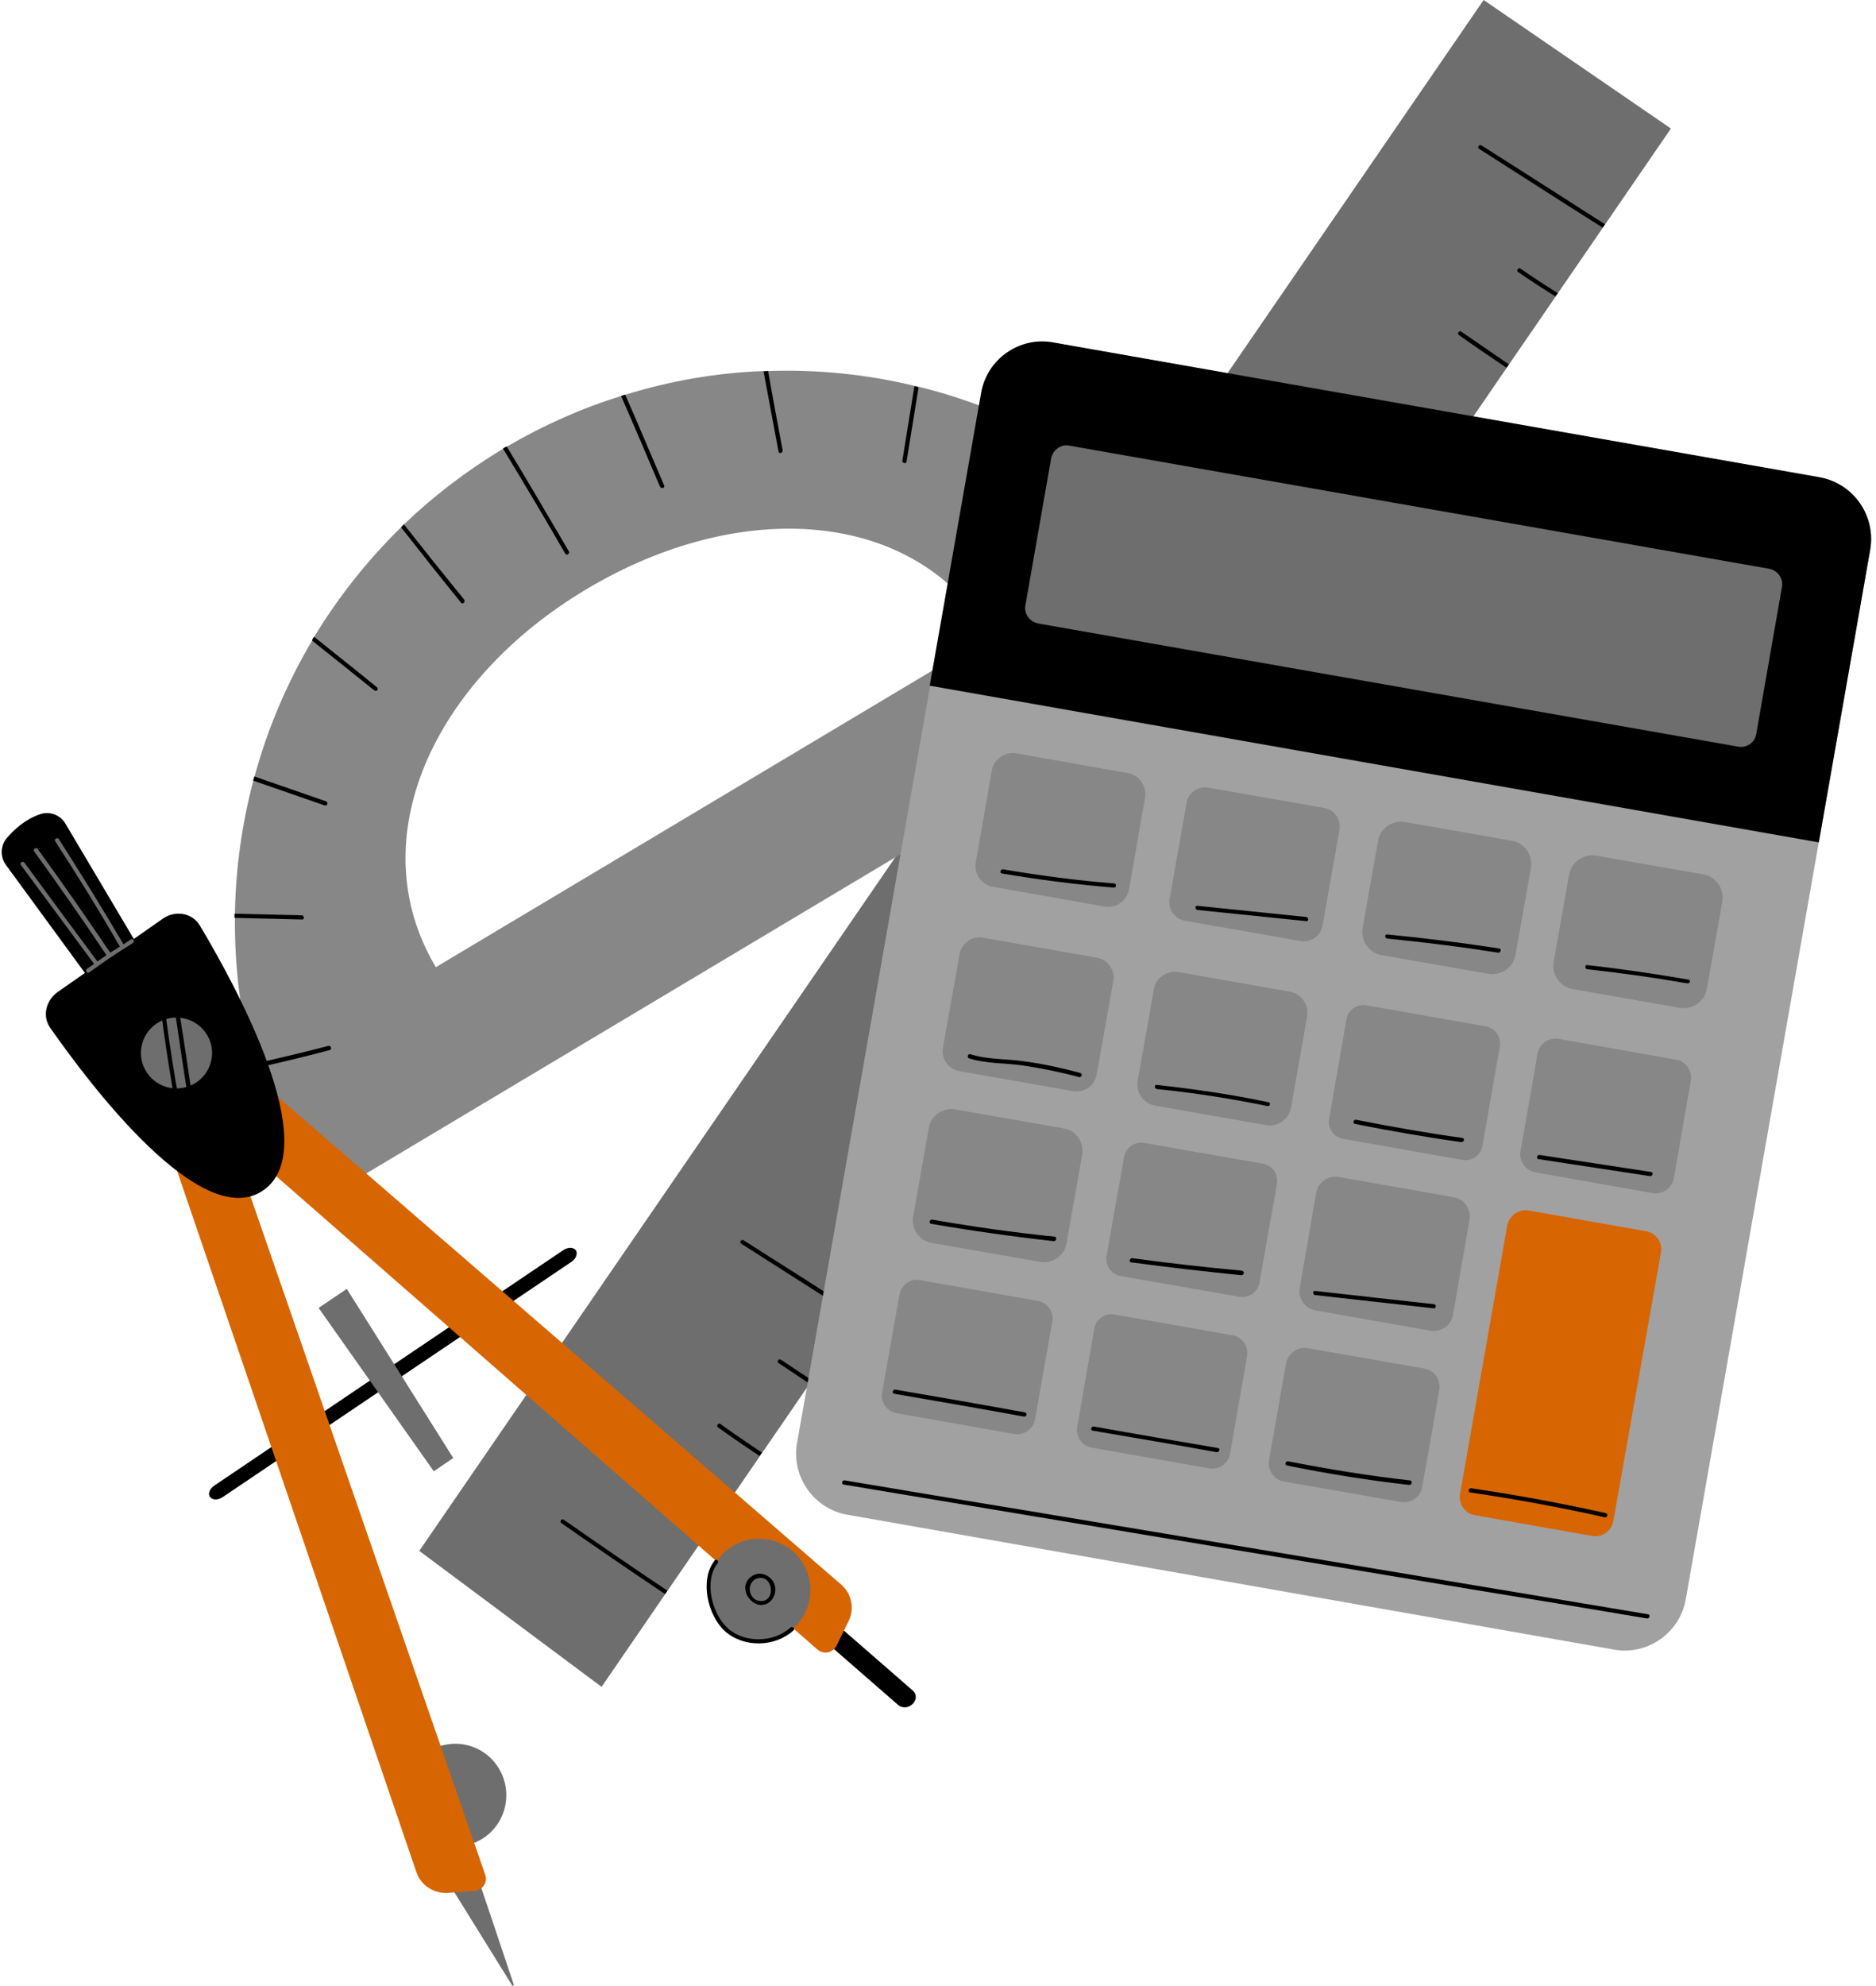
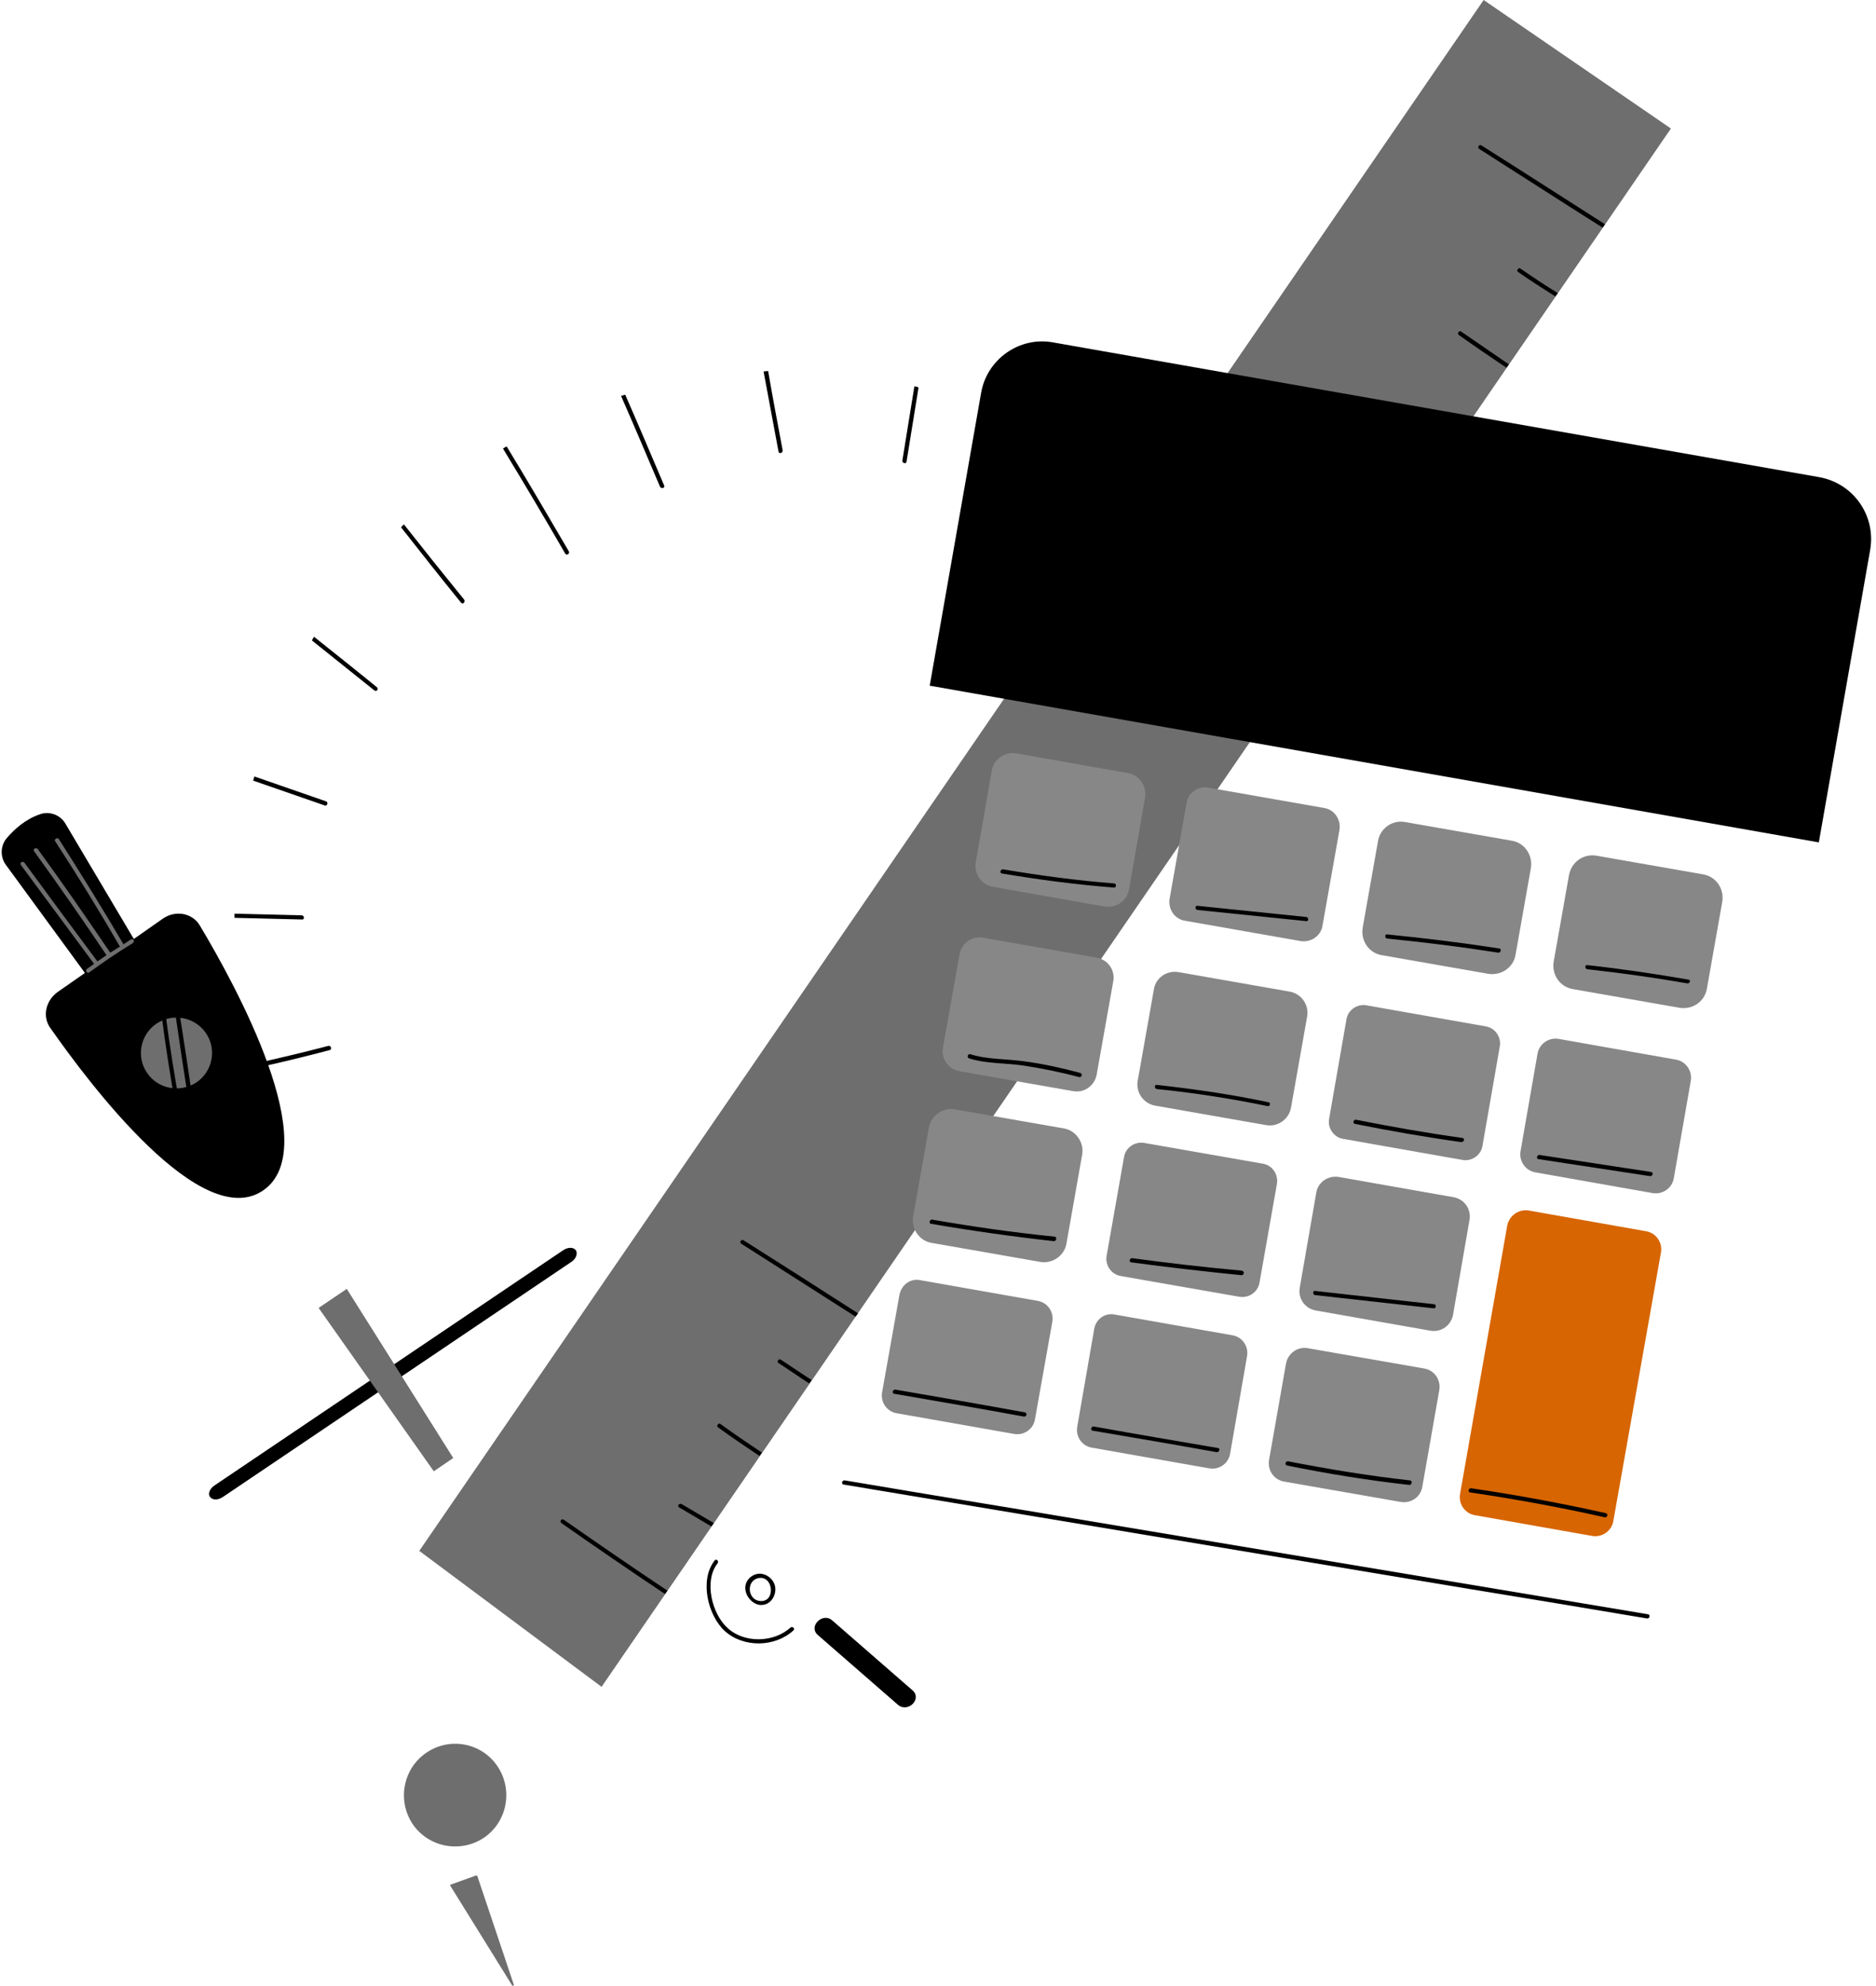
<svg xmlns="http://www.w3.org/2000/svg" fill="#000000" height="479.1" preserveAspectRatio="xMidYMid meet" version="1" viewBox="-0.4 0.0 452.8 479.1" width="452.8" zoomAndPan="magnify">
  <g>
    <g>
      <g id="change1_1">
        <path d="M357.7,0l45.2,31L144.8,406.9l-44-32.8L357.7,0z" fill="#6e6e6e" />
      </g>
      <g id="change2_1">
        <path d="M160.7,383.7l-0.6,0.8c-8.4-5.6-16.7-11.3-25-17.1c-0.5-0.4,0-1.2,0.6-0.8 C144,372.4,152.3,378.1,160.7,383.7z M173.5,343.5c-0.5-0.4-1.1,0.5-0.6,0.8c3.3,2.4,6.7,4.7,10,6.9l0.6-0.8 C180.2,348.2,176.8,345.9,173.5,343.5z M179.1,299.2c-0.6-0.4-1.1,0.5-0.6,0.8c9.2,5.9,18.4,11.7,27.6,17.6l0.6-0.8 C197.5,310.9,188.3,305,179.1,299.2z M313.9,102.6c-0.5-0.4-1.1,0.5-0.6,0.8c8.9,6.3,18,12.5,27.1,18.5l0.6-0.8 C331.9,115.1,322.9,108.9,313.9,102.6z M352.3,80c-0.5-0.4-1.1,0.5-0.6,0.8c3.8,2.7,7.6,5.3,11.5,7.9l0.6-0.8 C360,85.3,356.1,82.6,352.3,80z M357.2,35.1c-0.6-0.4-1.1,0.5-0.6,0.8c9.9,6.3,19.8,12.7,29.8,19l0.6-0.8 C377.1,47.8,367.2,41.4,357.2,35.1z M366.6,64.8c-0.5-0.4-1.1,0.5-0.6,0.8c3,2.1,6,4,9,5.9l0.6-0.8 C372.5,68.8,369.5,66.8,366.6,64.8z M343.6,99.8c2.7,1.9,5.4,3.9,8.1,5.8l0.6-0.8c-2.7-1.9-5.4-3.9-8.1-5.8 C343.7,98.5,343.1,99.4,343.6,99.8z M188.1,328c-0.6-0.4-1.1,0.5-0.6,0.8c2.5,1.6,4.9,3.3,7.4,4.9l0.6-0.8 C193.1,331.3,190.6,329.7,188.1,328z M164.1,362.8c-0.6-0.3-1.1,0.5-0.6,0.8c2.6,1.5,5.2,3.1,7.8,4.6l0.6-0.8 C169.3,365.9,166.7,364.3,164.1,362.8z" fill="#000000" />
      </g>
    </g>
    <g id="change3_2">
-       <path d="M281.7,126.7c-0.2-0.2-0.5-0.5-0.7-0.7c-8.6-8.2-18.2-15.1-28.4-20.6c-0.3-0.2-0.6-0.3-0.9-0.5 c-9.6-5.1-19.8-9-30.3-11.6c-0.3-0.1-0.7-0.2-1-0.2c-11.5-2.8-23.4-4-35.4-3.6c-0.3,0-0.7,0-1,0c-11.2,0.4-22.4,2.3-33.4,5.7 c-0.3,0.1-0.6,0.2-1,0.3c-9.4,2.9-18.7,7-27.6,12.2c-0.3,0.2-0.6,0.3-0.9,0.5l0,0c-8.8,5.3-16.8,11.4-23.9,18.2 c-0.3,0.2-0.5,0.5-0.7,0.7c-8.2,8-15.2,16.9-21,26.4c-0.2,0.3-0.4,0.6-0.5,0.9c-6.1,10.3-10.8,21.3-13.9,32.7 c-0.1,0.3-0.2,0.7-0.3,1c-2.8,10.5-4.3,21.3-4.5,32.2c0,0.3,0,0.7,0,1c-0.1,11.7,1.3,23.6,4.4,35.2c0.1,0.3,0.2,0.7,0.3,1 c2.6,9.4,6.2,18.7,11,27.7c1.6,3,5.4,4.1,8.4,2.4l217.7-130c3.1-1.9,4-6,2-9C294.6,140.6,288.4,133.2,281.7,126.7z M104.8,233.3 c-18.4-30.8-0.6-69.2,36.4-91.2c37-22.1,79.2-19.6,97.6,11.2L104.8,233.3z" fill="#878787" />
-     </g>
+       </g>
    <g id="change2_8">
      <path d="M136.9,133c0.3,0.6-0.6,1.1-0.9,0.5c-4.9-8.5-9.9-16.9-15-25.3c0.3-0.2,0.6-0.4,0.9-0.5 C127,116.1,132,124.6,136.9,133z M97.1,126.5c-0.3,0.2-0.5,0.5-0.7,0.7c4.8,6.1,9.6,12.2,14.5,18.2c0.4,0.5,1.1-0.2,0.7-0.8 C106.8,138.7,101.9,132.6,97.1,126.5z M90.6,165.8c-5-4.1-10.1-8.1-15.2-12.2c-0.2,0.3-0.4,0.6-0.5,0.9c5,4,10,8,15,12 C90.4,167,91.1,166.3,90.6,165.8z M78.3,193.3c-5.8-2-11.5-4-17.3-6c-0.1,0.3-0.2,0.7-0.3,1c5.8,2,11.5,4,17.3,6 C78.6,194.5,78.9,193.5,78.3,193.3z M72.5,220.8c-5.4-0.1-10.8-0.3-16.3-0.4c0,0.3,0,0.7,0,1c5.4,0.1,10.9,0.3,16.3,0.4 C73.1,221.9,73.1,220.9,72.5,220.8z M78.8,252.3c-6.1,1.6-12.1,3-18.2,4.4c0.1,0.3,0.2,0.7,0.3,1c6.1-1.3,12.2-2.8,18.3-4.4 C79.8,253.1,79.5,252.1,78.8,252.3z M149.5,95.5c3.2,7.3,6.3,14.6,9.4,21.9c0.3,0.6,1.3,0.3,1-0.3c-3.1-7.3-6.2-14.6-9.4-21.9 C150.2,95.3,149.9,95.4,149.5,95.5z M183.9,89.6c1.2,6.4,2.4,12.9,3.6,19.3c0.1,0.7,1.1,0.4,1-0.3c-1.2-6.4-2.4-12.7-3.5-19.1 C184.6,89.5,184.2,89.6,183.9,89.6z M220.3,93.2c-1,6-1.9,11.9-2.9,17.9c-0.1,0.6,0.9,0.9,1,0.3c1-6,1.9-11.9,2.9-17.9 C221,93.3,220.7,93.2,220.3,93.2z M251.6,105c-2.4,4.7-4.8,9.4-7.1,14c-0.3,0.6,0.6,1.1,0.9,0.5c2.4-4.7,4.8-9.4,7.1-14.1 C252.2,105.3,251.9,105.1,251.6,105z M280.9,126c-4,4.3-8.1,8.5-12.2,12.9c-0.4,0.5,0.3,1.2,0.8,0.7c4-4.3,8.2-8.5,12.2-12.9 C281.4,126.5,281.2,126.2,280.9,126z" fill="#000000" />
    </g>
  </g>
  <g>
    <g>
      <g id="change4_1">
-         <path d="M451,132.6l-44.5,253.1c-1.4,8.2-9.3,13.7-17.4,12.2l-184.9-32.5c-8.2-1.4-13.7-9.3-12.2-17.4l44.5-253.1 c1.4-8.2,9.3-13.7,17.4-12.2l184.9,32.5C447,116.6,452.4,124.4,451,132.6z" fill="#a1a1a1" />
-       </g>
+         </g>
      <g>
        <g id="change5_1">
          <path d="M368.6,292l28.3,5c2.4,0.4,4,2.7,3.6,5.1L389,366.9c-0.4,2.4-2.7,4-5.1,3.6l-28.3-5 c-2.4-0.4-4-2.7-3.6-5.1l11.4-64.8C363.9,293.2,366.2,291.6,368.6,292z" fill="#d76501" />
        </g>
        <g id="change3_1">
          <path d="M244.8,181.7l27.1,4.8c2.7,0.5,4.5,3.1,4.1,5.8l-3.9,22.3c-0.5,2.7-3.1,4.5-5.8,4.1l-27.1-4.8 c-2.7-0.5-4.5-3.1-4.1-5.8l3.9-22.3C239.5,183.1,242.1,181.3,244.8,181.7z M286,193.7l-4.1,23.1c-0.4,2.5,1.2,4.9,3.7,5.3 l27.9,4.9c2.5,0.4,4.9-1.2,5.3-3.7l4.1-23.1c0.4-2.5-1.2-4.9-3.7-5.3l-27.9-4.9C288.8,189.5,286.4,191.2,286,193.7z M332.2,202.9 l-3.7,20.9c-0.5,3.1,1.5,6.1,4.6,6.6l25.7,4.5c3.1,0.5,6.1-1.5,6.6-4.6l3.7-20.9c0.5-3.1-1.5-6.1-4.6-6.6l-25.7-4.5 C335.7,197.7,332.7,199.8,332.2,202.9z M378.3,211.1l-3.7,20.9c-0.5,3.1,1.5,6.1,4.7,6.6l25.7,4.5c3.1,0.5,6.1-1.5,6.6-4.7 l3.7-20.9c0.5-3.1-1.5-6.1-4.7-6.6l-25.7-4.5C381.8,205.9,378.9,207.9,378.3,211.1z M231.2,230.2l-4,22.5c-0.5,2.7,1.3,5.2,4,5.7 l27.4,4.8c2.7,0.5,5.2-1.3,5.7-4l4-22.5c0.5-2.7-1.3-5.2-4-5.7l-27.4-4.8C234.2,225.7,231.7,227.5,231.2,230.2z M278.1,238.7 l-3.9,22c-0.5,2.8,1.4,5.5,4.2,6l26.8,4.7c2.8,0.5,5.5-1.4,6-4.2l3.9-22c0.5-2.8-1.4-5.5-4.2-6l-26.8-4.7 C281.2,234,278.5,235.9,278.1,238.7z M324.6,245.8l-4.2,24.1c-0.4,2.2,1.1,4.4,3.3,4.8l28.9,5.1c2.2,0.4,4.4-1.1,4.8-3.3 l4.2-24.1c0.4-2.2-1.1-4.4-3.3-4.8l-28.9-5.1C327.2,242.1,325,243.6,324.6,245.8z M370.7,254.2l-4.1,23.5 c-0.4,2.4,1.2,4.7,3.6,5.1l28.3,5c2.4,0.4,4.7-1.2,5.1-3.6l4.1-23.5c0.4-2.4-1.2-4.7-3.6-5.1l-28.3-5 C373.4,250.2,371.1,251.8,370.7,254.2z M223.8,272l-3.8,21.5c-0.5,2.9,1.5,5.8,4.4,6.3l26.3,4.6c2.9,0.5,5.8-1.5,6.3-4.4 l3.8-21.5c0.5-2.9-1.5-5.8-4.4-6.3l-26.3-4.6C227.2,267.1,224.3,269.1,223.8,272z M270.9,279.1l-4.2,23.8 c-0.4,2.3,1.1,4.5,3.4,4.9l28.6,5c2.3,0.4,4.5-1.1,4.9-3.4l4.2-23.8c0.4-2.3-1.1-4.5-3.4-4.9l-28.6-5 C273.5,275.3,271.3,276.8,270.9,279.1z M317.3,287.7l-4,23c-0.4,2.5,1.2,4.9,3.8,5.4l27.8,4.9c2.5,0.4,4.9-1.2,5.4-3.8l4-23 c0.4-2.5-1.2-4.9-3.8-5.4l-27.8-4.9C320.1,283.5,317.7,285.2,317.3,287.7z M216.7,312.3l-4.2,23.6c-0.4,2.4,1.2,4.6,3.5,5l28.4,5 c2.4,0.4,4.6-1.2,5-3.5l4.2-23.6c0.4-2.4-1.2-4.6-3.5-5l-28.4-5C219.4,308.3,217.2,309.9,216.7,312.3z M263.7,320.6l-4.1,23.6 c-0.4,2.4,1.2,4.6,3.5,5l28.4,5c2.4,0.4,4.6-1.2,5-3.5l4.1-23.6c0.4-2.4-1.2-4.6-3.5-5l-28.4-5 C266.3,316.6,264.1,318.2,263.7,320.6z M310,328.9l-4.1,23.3c-0.4,2.5,1.2,4.8,3.7,5.2l28.1,4.9c2.5,0.4,4.8-1.2,5.2-3.7 l4.1-23.3c0.4-2.5-1.2-4.8-3.7-5.2l-28.1-4.9C312.8,324.8,310.5,326.4,310,328.9z" fill="#878787" />
        </g>
      </g>
      <g id="change2_2">
        <path d="M397.4,389.4c0.6,0.1,0.4,1.1-0.3,1c-14.3-2.4-28.6-4.8-42.8-7.1c-50.4-8.4-100.8-16.8-151.1-25.2 c-0.6-0.1-0.4-1.1,0.3-1c14.3,2.4,28.6,4.8,42.8,7.1C296.6,372.6,347,381,397.4,389.4L397.4,389.4z M387.2,365 c-10.8-2.4-21.6-4.4-32.5-6c-0.6-0.1-0.9,0.9-0.3,1c10.9,1.6,21.8,3.6,32.5,6C387.6,366.1,387.8,365.2,387.2,365L387.2,365z M339.9,357.1c-9.9-1.1-19.6-2.7-29.4-4.6c-0.6-0.1-0.9,0.8-0.3,1c9.8,2,19.7,3.6,29.6,4.7C340.5,358.1,340.5,357.1,339.9,357.1 L339.9,357.1z M293.6,349.3c-10-1.7-20-3.4-30-5.2c-0.6-0.1-0.9,0.9-0.3,1c10,1.7,20,3.4,30,5.2 C293.9,350.3,294.2,349.4,293.6,349.3L293.6,349.3z M247,340.7c-10.4-1.9-20.8-3.7-31.3-5.5c-0.6-0.1-0.9,0.9-0.3,1 c10.4,1.8,20.9,3.6,31.3,5.5C247.4,341.8,247.6,340.9,247,340.7L247,340.7z M254.1,298.3c-9.9-1-19.7-2.4-29.5-4.1 c-0.6-0.1-0.9,0.9-0.3,1c9.9,1.7,19.8,3.1,29.7,4.2C254.7,299.3,254.7,298.3,254.1,298.3L254.1,298.3z M299.3,306.5 c-8.8-0.8-17.6-1.8-26.4-3c-0.6-0.1-0.9,0.9-0.3,1c8.9,1.2,17.7,2.2,26.6,3.1C300,307.6,300,306.6,299.3,306.5L299.3,306.5z M345.7,314.6c-9.6-1.1-19.1-2.1-28.7-3.2c-0.6-0.1-0.6,0.9,0,1c9.6,1.1,19.1,2.1,28.7,3.2C346.3,315.6,346.3,314.6,345.7,314.6 L345.7,314.6z M398.1,282.7c-9-1.4-17.9-2.7-26.9-4.1c-0.6-0.1-0.9,0.9-0.3,1c9,1.4,17.9,2.7,26.9,4.1 C398.5,283.8,398.8,282.8,398.1,282.7L398.1,282.7z M352.6,274.5c-8.6-1.2-17.2-2.7-25.7-4.4c-0.6-0.1-0.9,0.8-0.3,1 c8.5,1.7,17.1,3.2,25.7,4.4C353,275.5,353.2,274.6,352.6,274.5L352.6,274.5z M305.8,265.9c-8.9-1.9-17.9-3.2-27-4.2 c-0.6-0.1-0.6,0.9,0,1c9,0.9,17.9,2.3,26.7,4.1C306.1,267,306.4,266,305.8,265.9L305.8,265.9z M260.3,258.8 c-4.5-1.2-9-2.2-13.6-2.8c-4.2-0.6-8.8-0.4-12.9-1.7c-0.6-0.2-0.9,0.8-0.3,1c4.1,1.3,8.7,1.1,12.9,1.7c4.6,0.7,9.1,1.6,13.6,2.8 C260.7,260,261,259,260.3,258.8L260.3,258.8z M268.5,213.1c-9-0.7-17.9-1.9-26.8-3.4c-0.6-0.1-0.9,0.9-0.3,1 c9,1.5,18,2.7,27.1,3.4C269.1,214.1,269.1,213.1,268.5,213.1L268.5,213.1z M314.9,221.2c-8.8-0.9-17.5-1.8-26.3-2.7 c-0.6-0.1-0.6,0.9,0,1c8.8,0.9,17.5,1.8,26.3,2.7C315.5,222.3,315.5,221.3,314.9,221.2L314.9,221.2z M361.5,228.8 c-9-1.4-18-2.5-27.1-3.4c-0.6-0.1-0.6,0.9,0,1c9,0.9,17.9,2,26.8,3.4C361.8,229.9,362.1,228.9,361.5,228.8L361.5,228.8z M407.1,236.3c-8.1-1.4-16.2-2.6-24.4-3.5c-0.6-0.1-0.6,0.9,0,1c8.1,0.9,16.1,2,24.1,3.4C407.5,237.3,407.8,236.4,407.1,236.3 L407.1,236.3z" fill="#000000" />
      </g>
      <g id="change2_3">
        <path d="M451,132.6l-12.4,70.6L224,165.4l12.4-70.6c1.4-8.2,9.3-13.7,17.4-12.2l184.9,32.5 C447,116.6,452.4,124.4,451,132.6z" fill="#000000" />
      </g>
      <g id="change1_2">
-         <path d="M419.1,180.1l-168.9-29.7c-2.1-0.4-3.5-2.4-3.1-4.4l6.2-35.4c0.4-2.1,2.4-3.5,4.4-3.1l168.9,29.7 c2.1,0.4,3.5,2.4,3.1,4.4l-6.2,35.4C423.2,179.1,421.2,180.5,419.1,180.1z" fill="#6e6e6e" />
-       </g>
+         </g>
    </g>
    <g>
      <g id="change1_3">
        <path d="M119.7,426.1c3.8,5.7,2.3,13.4-3.3,17.2c-5.7,3.8-13.4,2.3-17.2-3.3c-3.8-5.7-2.3-13.4,3.3-17.2 C108.2,418.9,115.9,420.4,119.7,426.1z M114.5,452.4l-6.1,2.2c-0.1,0-0.2,0.2-0.1,0.3l14.9,24c0.1,0.2,0.5,0.1,0.4-0.2l-8.8-26.2 C114.7,452.4,114.6,452.4,114.5,452.4z" fill="#6e6e6e" />
      </g>
      <g id="change2_4">
        <path d="M51.4,358.3l84.1-56.7c1.2-0.8,2.5-0.8,3.1,0l0,0c0.5,0.8,0,2.1-1.1,2.8l-84.1,56.7 c-1.2,0.8-2.5,0.8-3.1,0l0,0C49.7,360.4,50.2,359.1,51.4,358.3z M197,394.4c6.4,5.6,12.9,11.2,19.3,16.8c2.4,2.1,6-1.4,3.5-3.5 c-6.4-5.6-12.9-11.2-19.3-16.8C198.2,388.8,194.6,392.3,197,394.4L197,394.4z" fill="#000000" />
      </g>
      <g id="change5_2">
-         <path d="M61,259.7l141.6,122.5c2.6,2.2,3.3,5.9,1.8,8.9l-2.9,5.9c-0.9,1.7-3.1,2.2-4.6,0.9L56.4,275.1L61,259.7z M39.6,274.4l60.5,177.2c1.1,3.2,4.2,5.2,7.6,5l6.5-0.5c1.9-0.2,3.2-2.1,2.5-3.9L55.7,276L39.6,274.4z" fill="#d76501" />
-       </g>
+         </g>
      <g id="change2_5">
        <path d="M63.2,287.1c-14.9,10.4-42-25.6-51.5-39.2c-1.9-2.7-1.1-6.5,1.8-8.6l6.6-4.6L1,208.6 c-1.4-1.9-1.3-4.6,0.2-6.4c1.8-2.1,4.5-4.6,8.1-5.8c2.3-0.8,4.9,0.2,6.1,2.3l16.5,27.8l7-4.9c3-2.1,7.1-1.4,8.9,1.6 C56.5,237.7,77.9,276.8,63.2,287.1z" fill="#000000" />
      </g>
      <g id="change1_4">
-         <path d="M193.1,376.6c3.8,5.7,2.3,13.4-3.3,17.2c-5.7,3.8-13.4,2.3-17.2-3.3s-2.3-13.4,3.3-17.2 S189.3,371,193.1,376.6z" fill="#6e6e6e" />
-       </g>
+         </g>
      <g id="change1_5">
        <path d="M49.3,249.2c2.7,3.9,1.6,9.3-2.3,11.9s-9.3,1.6-11.9-2.3c-2.7-3.9-1.6-9.3,2.3-11.9 C41.3,244.3,46.6,245.3,49.3,249.2z M31.2,226.6c-0.6,0.4-1.2,0.8-1.8,1.2c0-0.1,0-0.1-0.1-0.2c-5-8.5-10.2-16.9-15.5-25.2 c-0.3-0.5-1.2,0-0.9,0.5c5.4,8.3,10.6,16.7,15.5,25.2c0,0.1,0.1,0.1,0.2,0.2c-0.8,0.5-1.6,1-2.4,1.5c-5.7-8.4-11.5-16.8-17.5-25 c-0.4-0.5-1.2,0-0.9,0.5c6,8.3,11.8,16.6,17.5,25.1c0,0,0,0,0,0c-0.7,0.5-1.4,1-2.2,1.5c-5.9-7.9-11.8-15.9-17.6-23.8 c-0.4-0.5-1.2,0-0.9,0.5c5.9,8,11.8,15.9,17.7,23.9c-0.5,0.4-1.1,0.8-1.7,1.2c-0.5,0.4,0,1.2,0.5,0.9c3.4-2.5,6.8-4.8,10.4-7 C32.3,227.1,31.8,226.3,31.2,226.6z" fill="#6e6e6e" />
      </g>
      <g id="change2_6">
        <path d="M38.5,244.2c-0.1-0.6,0.9-0.6,1,0c1,7.7,2.2,15.3,3.6,22.9c0.1,0.6-0.8,0.9-1,0.3 C40.7,259.7,39.5,251.9,38.5,244.2L38.5,244.2z M42,245.1c1,6.8,2,13.6,3.1,20.5c0.1,0.6,1.1,0.4,1-0.3c-1-6.8-2-13.6-3.1-20.5 C42.9,244.2,41.9,244.5,42,245.1L42,245.1z" fill="#000000" />
      </g>
      <g id="change1_6">
        <path d="M83.3,310.9l25.7,40.8l-4.7,3.2l-27.8-39.4L83.3,310.9z" fill="#6e6e6e" />
      </g>
      <g id="change2_7">
        <path d="M182.2,379.7c0.6-0.2,0.9,0.8,0.3,1c-2.9,0.8-2.4,5.3,0.6,5.5c3.8,0.3,3.2-6.4-0.6-5.5 C181.8,380.8,181.5,379.8,182.2,379.7c2-0.5,4.2,1.1,4.5,3.1c0.3,1.9-0.9,4-2.8,4.3c-2,0.4-3.9-1.4-4.3-3.2 C179.1,382,180.3,380.2,182.2,379.7L182.2,379.7z M172.1,376.4c-3.7,4.7-1.7,13.2,2.4,17c4.5,4.1,12.1,4,16.6-0.1 c0.5-0.4-0.2-1.1-0.7-0.7c-4.1,3.7-11.2,3.8-15.2,0.1c-3.7-3.3-5.8-11.3-2.4-15.6C173.2,376.6,172.5,375.9,172.1,376.4 L172.1,376.4z" fill="#000000" />
      </g>
    </g>
  </g>
</svg>